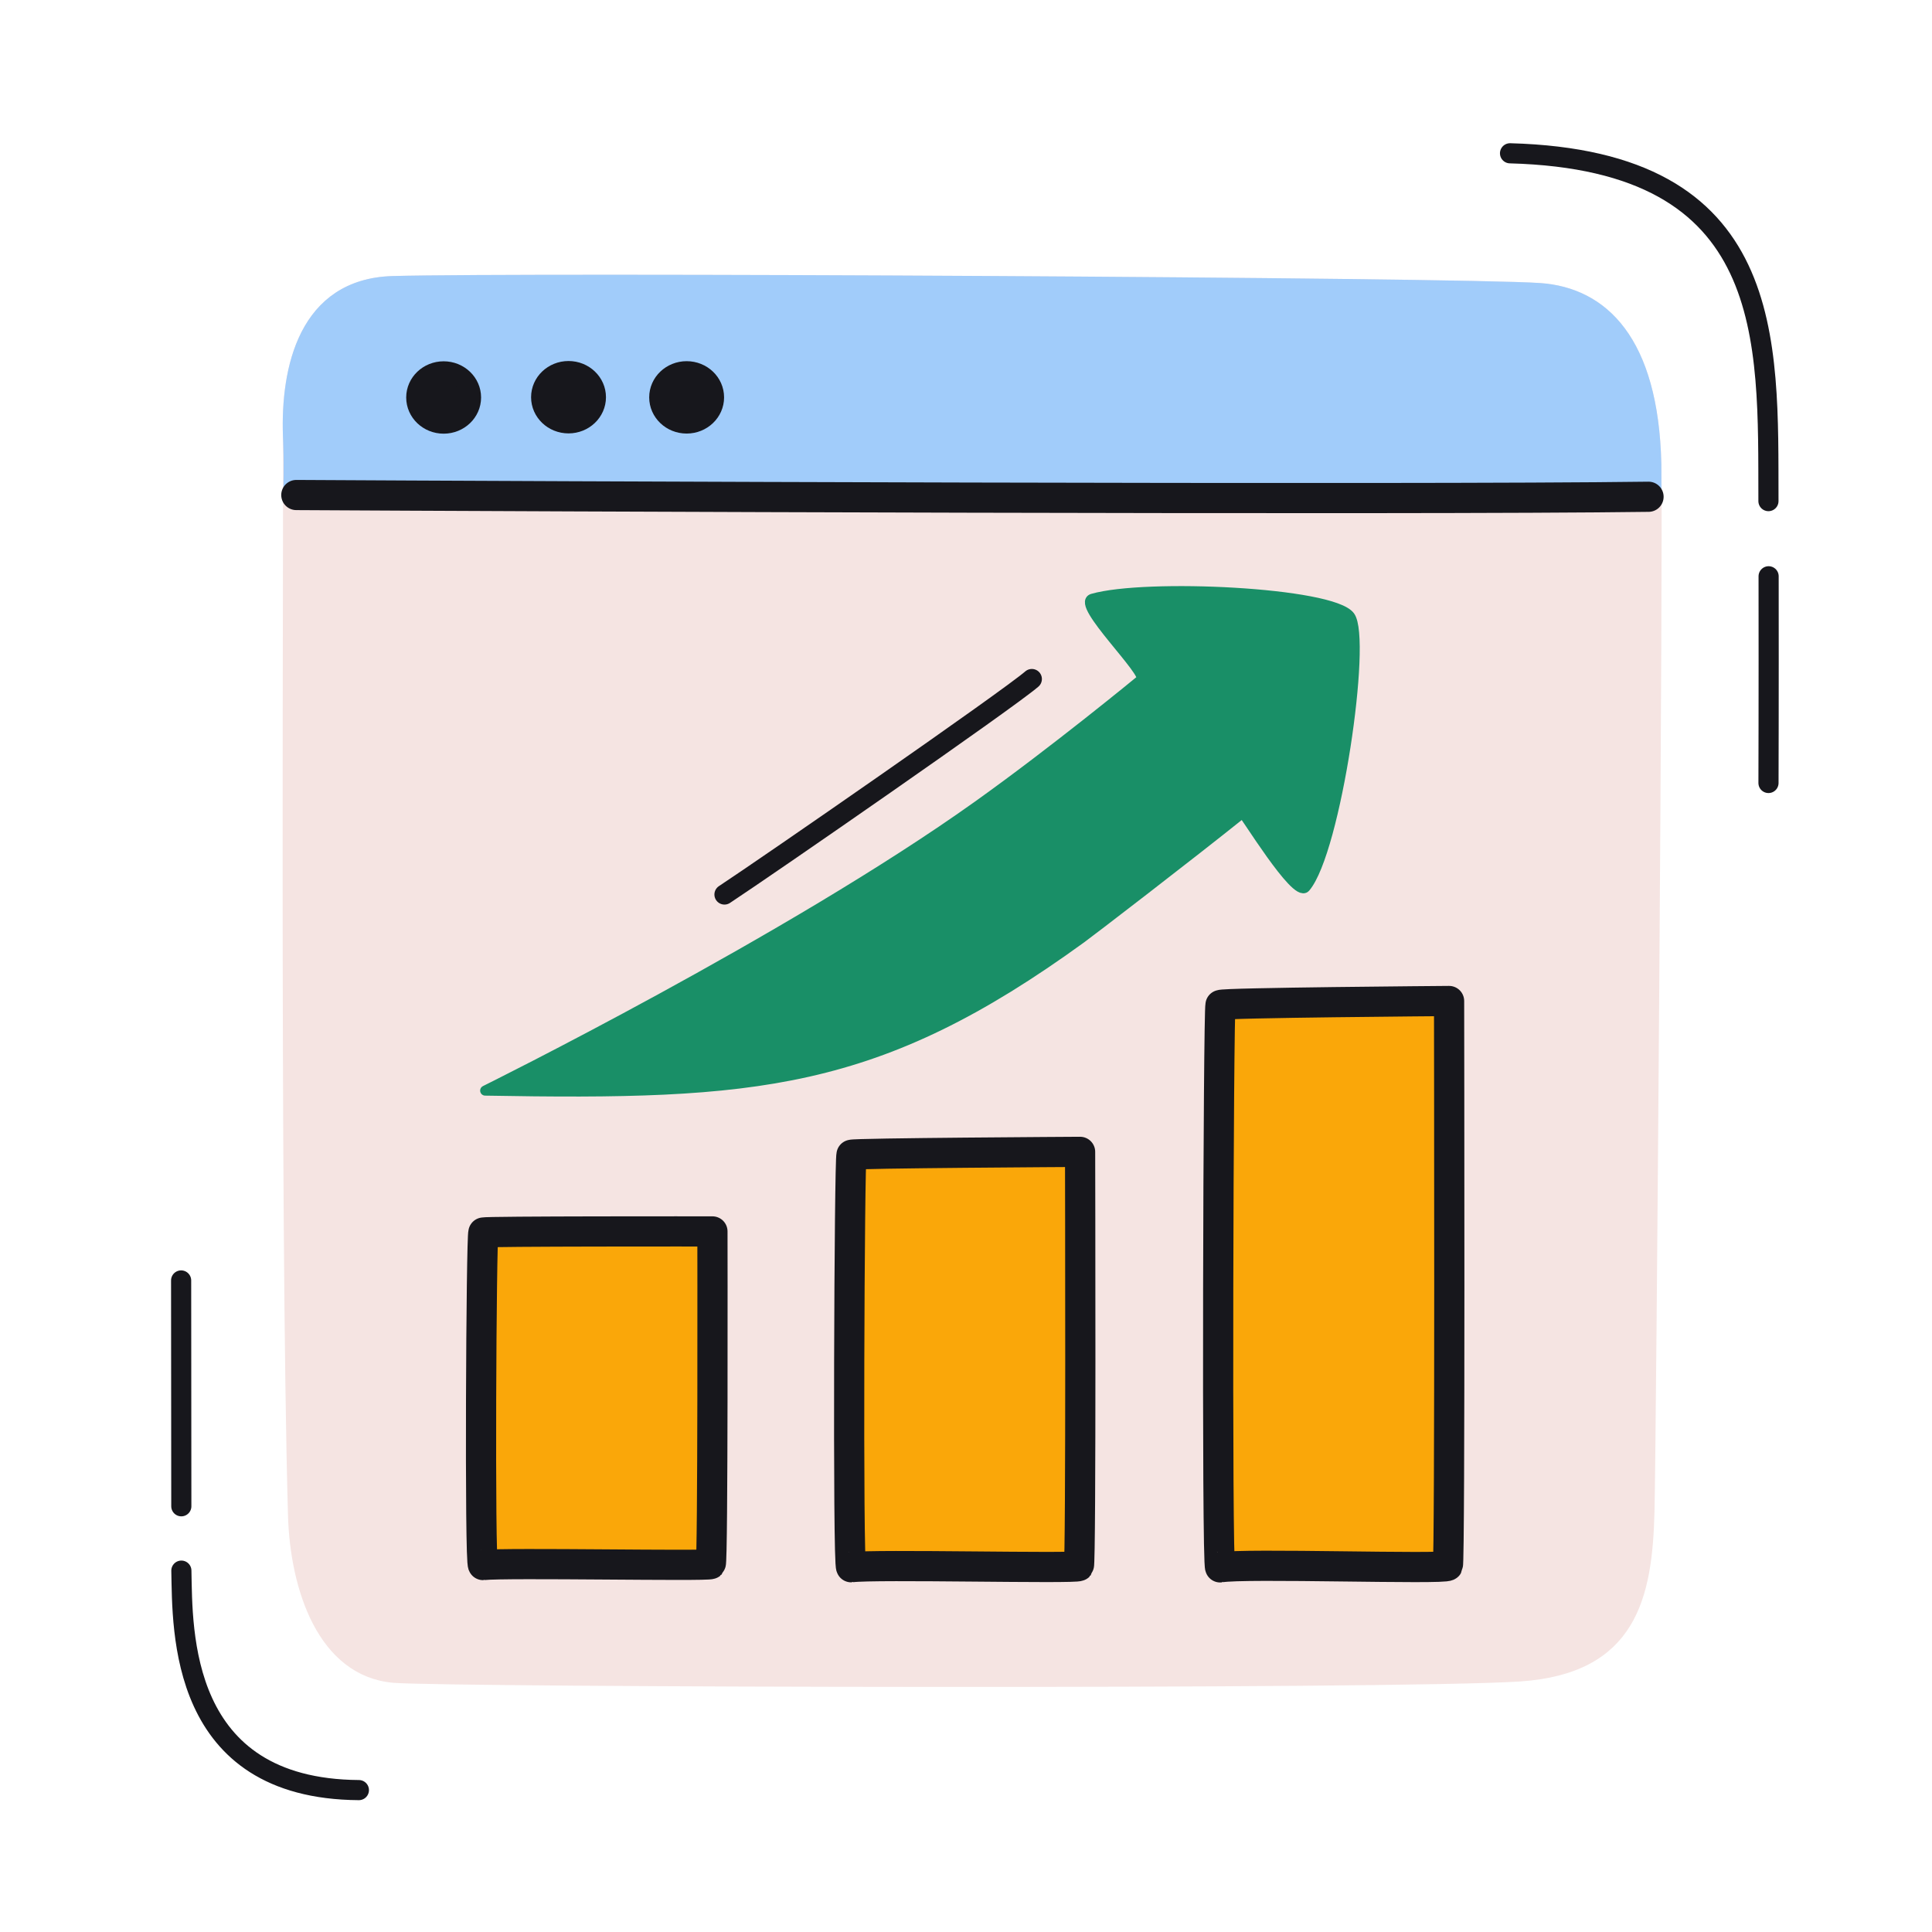
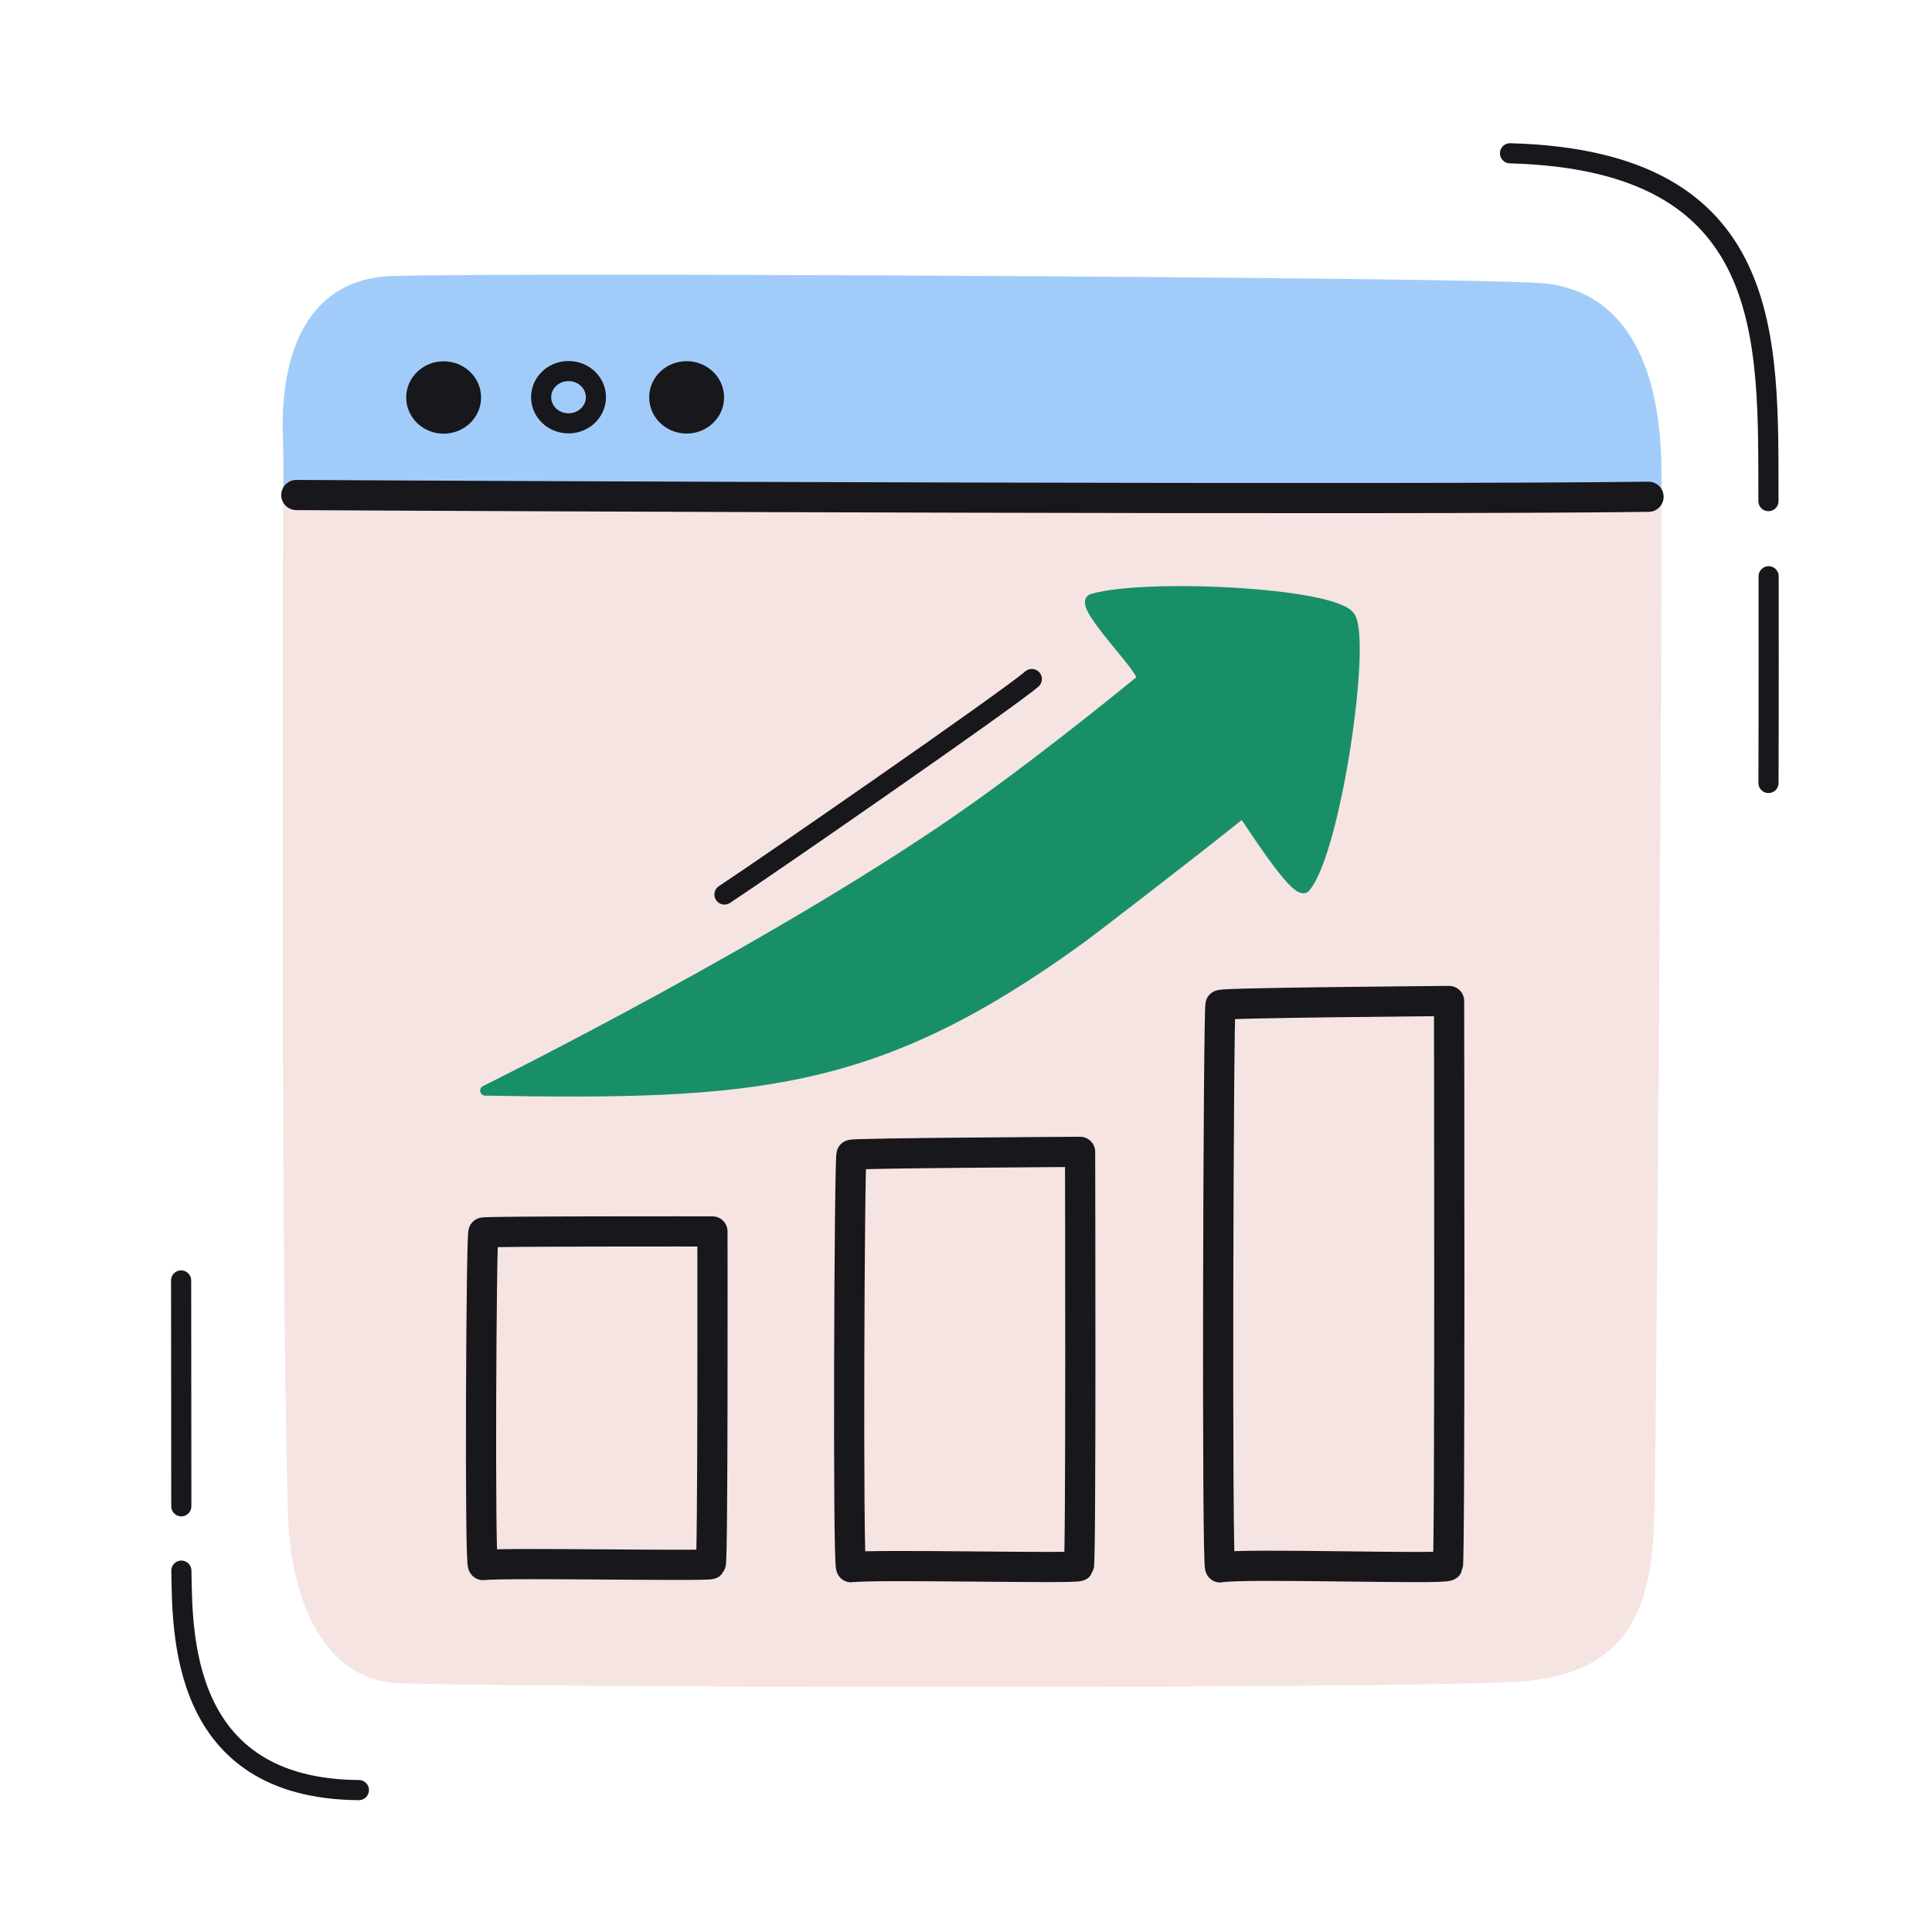
<svg xmlns="http://www.w3.org/2000/svg" width="192" height="192" style="width:100%;height:100%;transform:translate3d(0,0,0);content-visibility:visible" viewBox="0 0 192 192">
  <defs>
    <clipPath id="a">
      <path d="M0 0h192v192H0z" />
    </clipPath>
    <clipPath id="c">
      <path d="M0 0h192v192H0z" />
    </clipPath>
    <clipPath id="b">
      <path d="M0 0h192v192H0z" />
    </clipPath>
  </defs>
  <g clip-path="url(#a)">
    <g clip-path="url(#b)" style="display:block">
      <g style="display:block">
        <path fill="none" stroke="#F5E4E2" stroke-linecap="round" stroke-linejoin="round" d="M28.619 43.323c-.234-6.658 1.529-15.145 10.43-15.391 13.165-.366 105.836.121 113.991.696 6.286.444 11.271 5.196 11.562 17.447.181 7.629-.51 97.169-.68 104.139-.209 8.516-1.76 15.64-12.887 16.389-12.143.819-106.664.582-111.899.133-7.077-.606-9.813-8.89-10.017-16.17-.842-30.031-.406-104.598-.5-107.243" class="quaternary" />
        <path fill="#F5E4E2" d="M28.619 43.323c-.234-6.658 1.529-15.145 10.43-15.391 13.165-.366 105.836.121 113.991.696 6.286.444 11.271 5.196 11.562 17.447.181 7.629-.51 97.169-.68 104.139-.209 8.516-1.76 15.64-12.887 16.389-12.143.819-106.664.582-111.899.133-7.077-.606-9.813-8.89-10.017-16.17-.842-30.031-.406-104.598-.5-107.243" class="quaternary" />
      </g>
      <g style="display:block">
        <path fill="#A1CCFA" d="M28.618 43.323c-.234-6.658 1.529-15.145 10.43-15.391 13.165-.366 105.836.121 113.991.696 6.286.444 11.272 5.196 11.563 17.447.015.636-.005 1.844.027 3.524.02 1.037-136.026.937-135.999.086.118-3.653.003-5.936-.012-6.362" class="tertiary" />
        <path fill="none" stroke="#A1CCFA" stroke-linecap="round" stroke-linejoin="round" d="M28.618 43.323c-.234-6.658 1.529-15.145 10.43-15.391 13.165-.366 105.836.121 113.991.696 6.286.444 11.272 5.196 11.563 17.447.015.636-.005 1.844.027 3.524.02 1.037-136.026.937-135.999.086.118-3.653.003-5.936-.012-6.362" class="tertiary" />
      </g>
      <g style="display:block">
        <path fill="#17171C" d="M46.811 39.502c0 1.435-1.218 2.598-2.722 2.598s-2.723-1.163-2.723-2.598 1.219-2.598 2.723-2.598 2.722 1.163 2.722 2.598" class="primary" />
        <path fill="none" stroke="#17171C" stroke-linecap="round" stroke-linejoin="round" stroke-width="1.997" d="M46.811 39.502c0 1.435-1.218 2.598-2.722 2.598s-2.723-1.163-2.723-2.598 1.219-2.598 2.723-2.598 2.722 1.163 2.722 2.598" class="primary" />
-         <path fill="#17171C" d="M59.222 39.474c0 1.435-1.219 2.598-2.723 2.598s-2.722-1.163-2.722-2.598 1.218-2.598 2.722-2.598 2.723 1.163 2.723 2.598" class="primary" />
        <path fill="none" stroke="#17171C" stroke-linecap="round" stroke-linejoin="round" stroke-width="1.997" d="M59.222 39.474c0 1.435-1.219 2.598-2.723 2.598s-2.722-1.163-2.722-2.598 1.218-2.598 2.722-2.598 2.723 1.163 2.723 2.598" class="primary" />
        <path fill="#17171C" d="M70.96 39.49c0 1.435-1.219 2.598-2.723 2.598s-2.722-1.163-2.722-2.598 1.218-2.598 2.722-2.598 2.723 1.163 2.723 2.598" class="primary" />
        <path fill="none" stroke="#17171C" stroke-linecap="round" stroke-linejoin="round" stroke-width="1.997" d="M70.96 39.49c0 1.435-1.219 2.598-2.723 2.598s-2.722-1.163-2.722-2.598 1.218-2.598 2.722-2.598 2.723 1.163 2.723 2.598" class="primary" />
        <path fill="none" stroke="#17171C" stroke-linecap="round" stroke-linejoin="round" stroke-width="2.998" d="M163.83 49.368c-23.966.325-111.343-.04-134.382-.173" class="primary" />
      </g>
      <path fill="none" stroke="#17171C" stroke-linecap="round" stroke-linejoin="round" stroke-width="2.001" d="M13.445 2.956v-.13c-.047-15.909.88-33.725-25.681-34.436m25.685 62.578s.031-8.372.013-20.542" class="primary" style="display:block" transform="translate(162.301 46.844)" />
      <path fill="none" stroke="#17171C" stroke-linecap="round" stroke-linejoin="round" stroke-width="2.001" d="m-9.137-2.855-.019-22.442M8.51 25.351C-9.392 25.23-9.003 9.488-9.132 3.541q0 0 0 0" class="primary" style="display:block" transform="translate(27.156 152.547)" />
      <g style="display:block">
-         <path fill="#FAA709" d="M121.29 99.88c.14-.23 22.43-.4 22.72-.4 0 1.3.1 55.74-.13 56.12-.23.4-20.36-.28-22.62.16-.35.07-.18-55.52.03-55.88m-36.67 14.88c.14-.16 22.43-.29 22.72-.29 0 .95.1 40.88-.13 41.16-.23.29-20.36-.2-22.62.12-.35.05-.18-40.72.03-40.99m-36.58 7.73c.13-.14 22.49-.11 22.76-.11 0 .76.06 32.83-.17 33.05-.23.24-20.37-.16-22.63.1-.34.04-.18-32.83.04-33.04" class="quinary" />
        <path fill="none" stroke="#17171C" stroke-linecap="round" stroke-linejoin="round" stroke-width="3" d="M121.293 99.875c.132-.225 22.422-.393 22.715-.397 0 1.299.103 55.737-.124 56.122-.235.396-20.368-.28-22.627.164-.348.068-.18-55.525.036-55.889m-36.67 14.886c.132-.165 22.422-.288 22.715-.291 0 .953.103 40.877-.124 41.16-.235.29-20.368-.205-22.627.12-.348.05-.18-40.722.036-40.989m-36.583 7.726c.132-.133 22.492-.111 22.76-.109 0 .767.058 32.829-.169 33.057-.235.234-20.369-.165-22.628.097-.348.04-.179-32.83.037-33.045" class="primary" />
      </g>
      <path fill="none" stroke="#17171C" stroke-linecap="round" stroke-linejoin="round" stroke-width="1.999" d="M-15.151 10.628C-10.883 7.82 13.03-8.737 15.395-10.788" class="primary" style="display:block" transform="translate(87.148 78.268)" />
      <g style="display:block">
        <path fill="none" stroke="#198F67" stroke-linecap="round" stroke-linejoin="round" d="M107.449 93.244c-20.29 14.714-32.299 15.614-59.232 15.139 0 0 30.258-14.961 48.984-28.328 7.674-5.478 16.044-12.365 16.218-12.513.735-.628-6.54-7.552-4.845-8.04 5.285-1.522 23.808-.643 25.577 1.742 1.686 2.272-1.389 23.364-4.422 26.938-.921 1.086-6.124-7.49-6.241-7.396-5.242 4.208-15.131 11.799-16.039 12.458" class="secondary" />
        <path fill="#198F67" d="M107.449 93.244c-20.29 14.714-32.299 15.614-59.232 15.139 0 0 30.258-14.961 48.984-28.328 7.674-5.478 16.044-12.365 16.218-12.513.735-.628-6.54-7.552-4.845-8.04 5.285-1.522 23.808-.643 25.577 1.742 1.686 2.272-1.389 23.364-4.422 26.938-.921 1.086-6.124-7.49-6.241-7.396-5.242 4.208-15.131 11.799-16.039 12.458" class="secondary" />
      </g>
      <g style="display:none">
        <path fill="none" stroke="#198F67" stroke-linecap="round" stroke-linejoin="round" d="M107.449 93.244c-20.29 14.714-32.299 15.614-59.232 15.139 0 0 30.258-14.961 48.984-28.328 7.674-5.478 16.044-12.365 16.218-12.513.735-.628-6.54-7.552-4.845-8.04 5.285-1.522 23.808-.643 25.577 1.742 1.686 2.272-1.389 23.364-4.422 26.938-.921 1.086-6.124-7.49-6.241-7.396-5.242 4.208-15.131 11.799-16.039 12.458" class="secondary" />
        <path fill="#198F67" d="M107.449 93.244c-20.29 14.714-32.299 15.614-59.232 15.139 0 0 30.258-14.961 48.984-28.328 7.674-5.478 16.044-12.365 16.218-12.513.735-.628-6.54-7.552-4.845-8.04 5.285-1.522 23.808-.643 25.577 1.742 1.686 2.272-1.389 23.364-4.422 26.938-.921 1.086-6.124-7.49-6.241-7.396-5.242 4.208-15.131 11.799-16.039 12.458" class="secondary" />
      </g>
    </g>
    <g clip-path="url(#c)" style="display:none">
      <g style="display:none">
        <path fill="none" class="quaternary" />
        <path class="quaternary" />
      </g>
      <g style="display:none">
        <path class="tertiary" />
        <path fill="none" class="tertiary" />
      </g>
      <g style="display:none">
        <path class="primary" />
        <path fill="none" class="primary" />
        <path class="primary" />
        <path fill="none" class="primary" />
-         <path class="primary" />
        <path fill="none" class="primary" />
        <path fill="none" class="primary" />
      </g>
      <path fill="none" class="primary" style="display:none" />
      <path fill="none" class="primary" style="display:none" />
      <path fill="none" class="primary" style="display:none" />
      <path fill="none" class="primary" style="display:none" />
      <g style="display:none">
        <path class="quinary" />
        <path fill="none" class="primary" />
        <path fill="none" class="primary" />
-         <path fill="none" class="primary" />
      </g>
      <path fill="none" class="primary" style="display:none" />
      <g style="display:none">
        <path fill="none" class="secondary" />
-         <path class="secondary" />
      </g>
    </g>
  </g>
</svg>